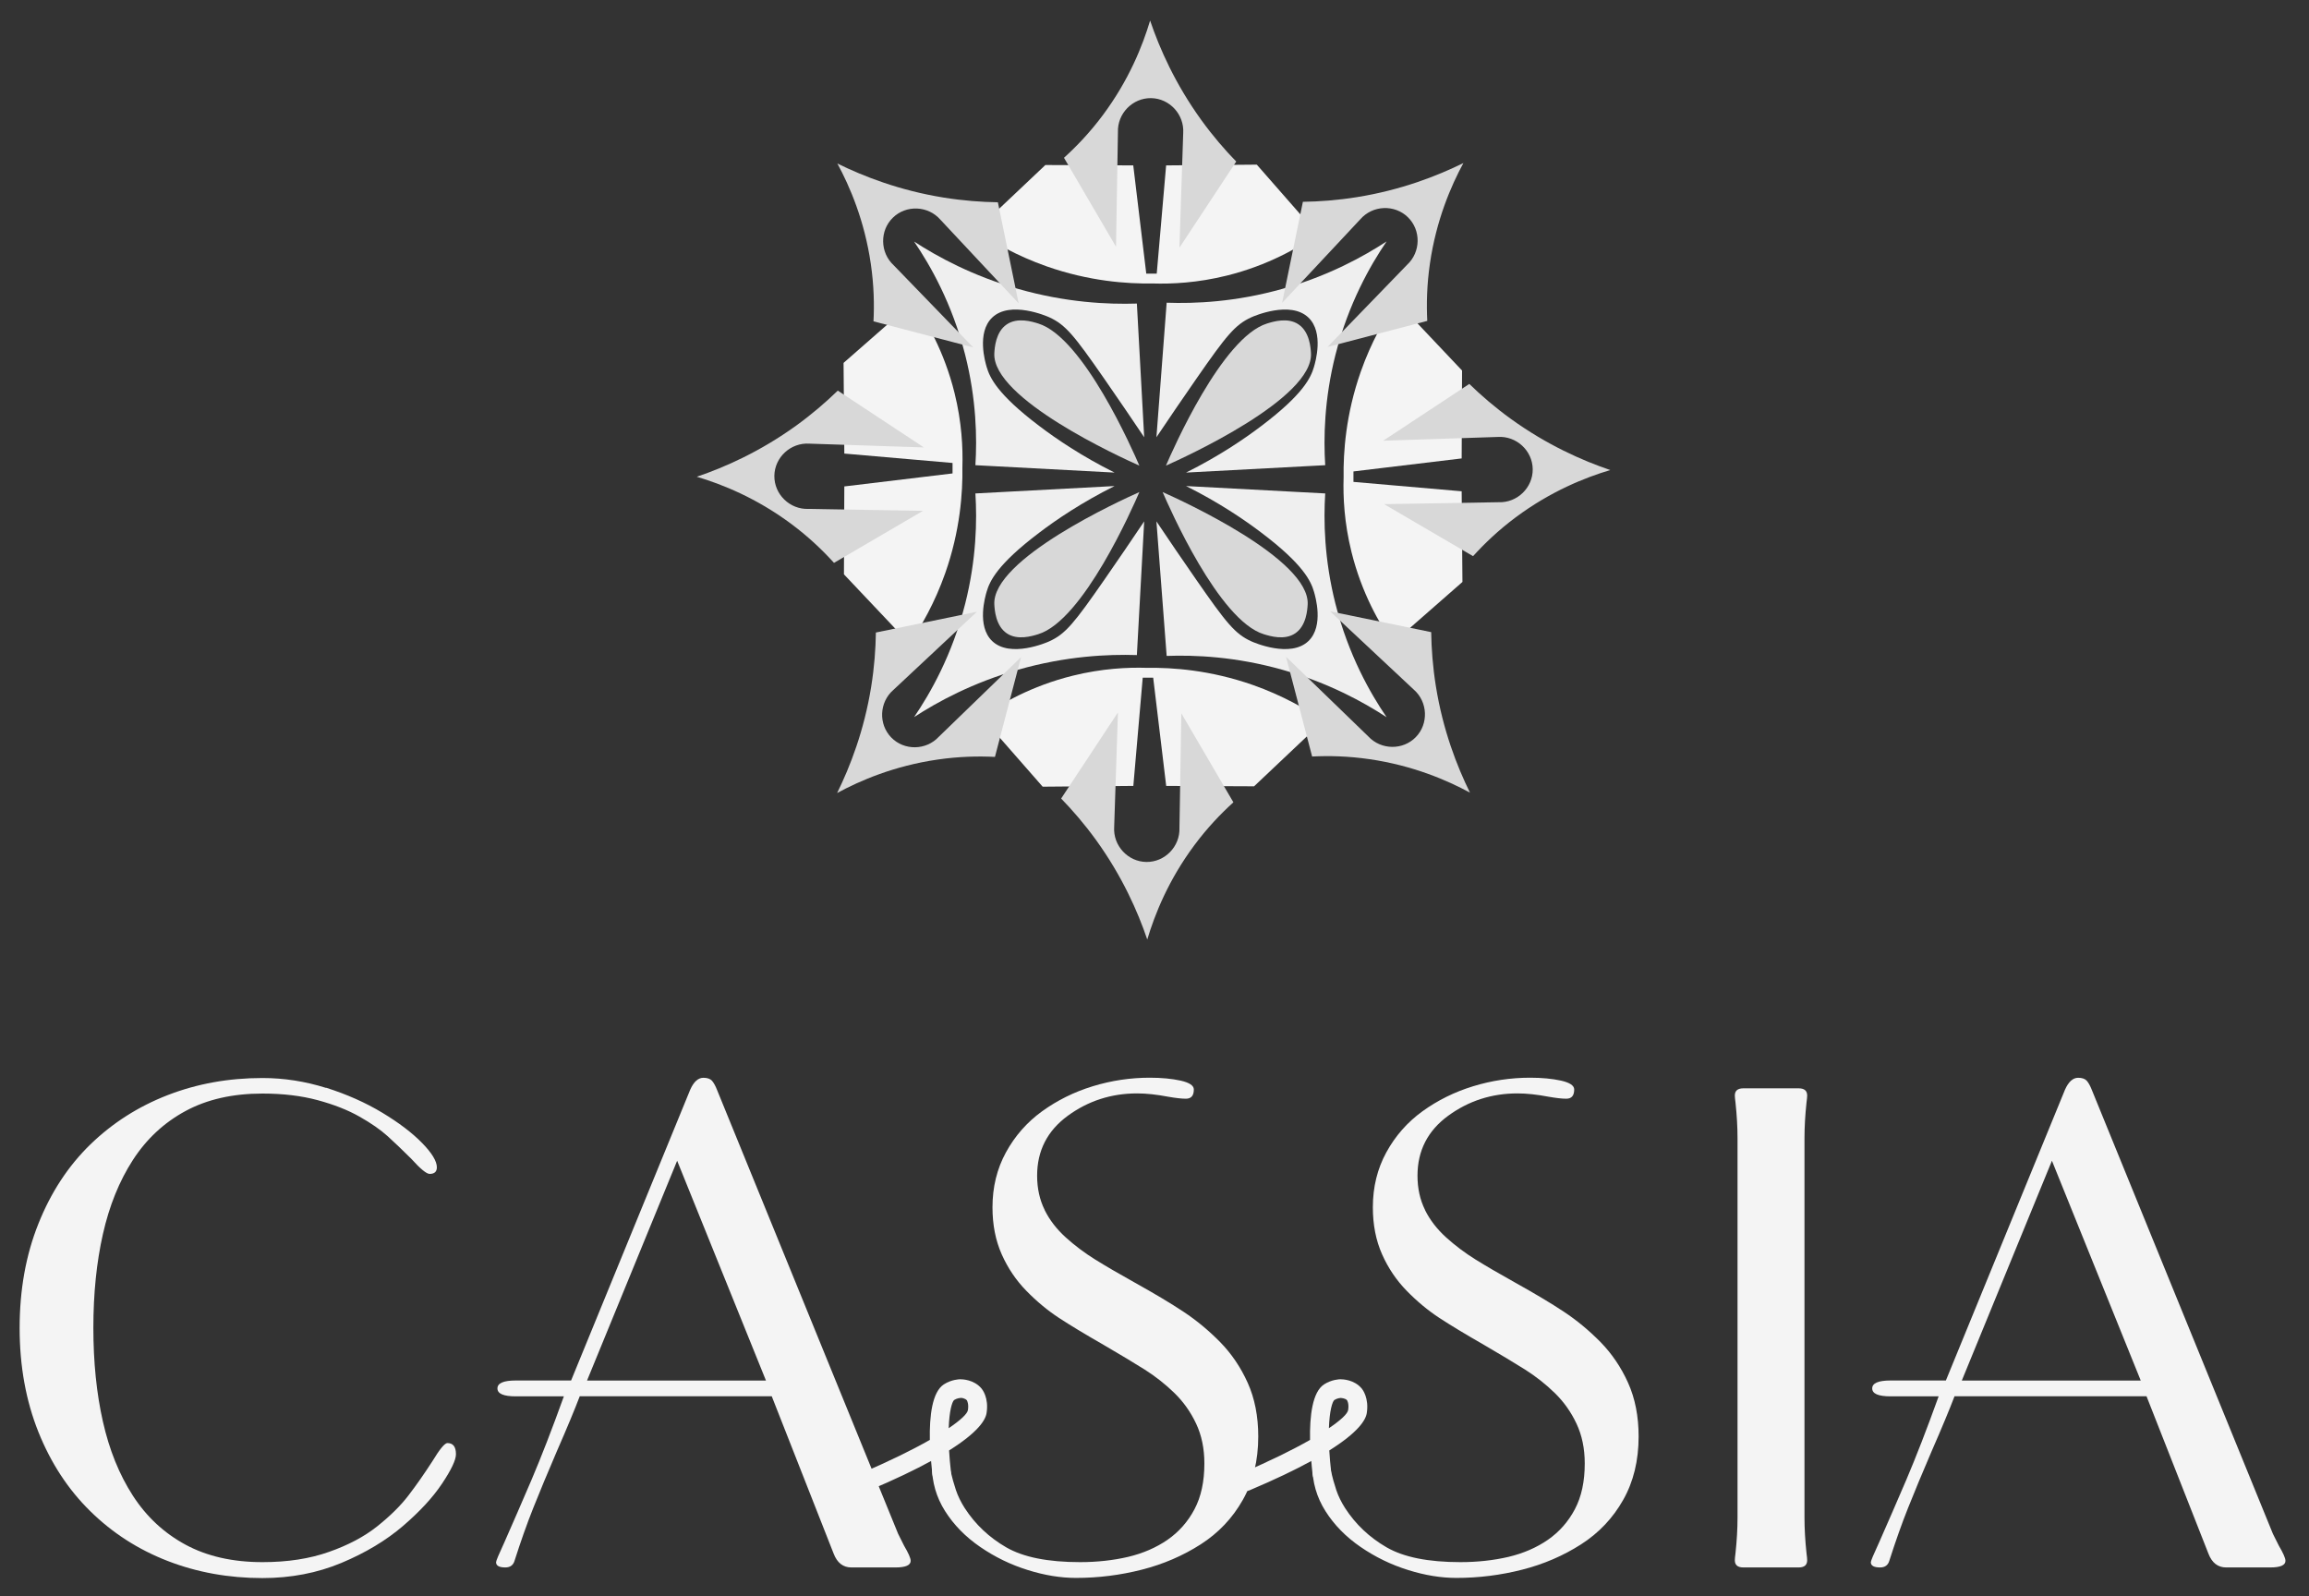
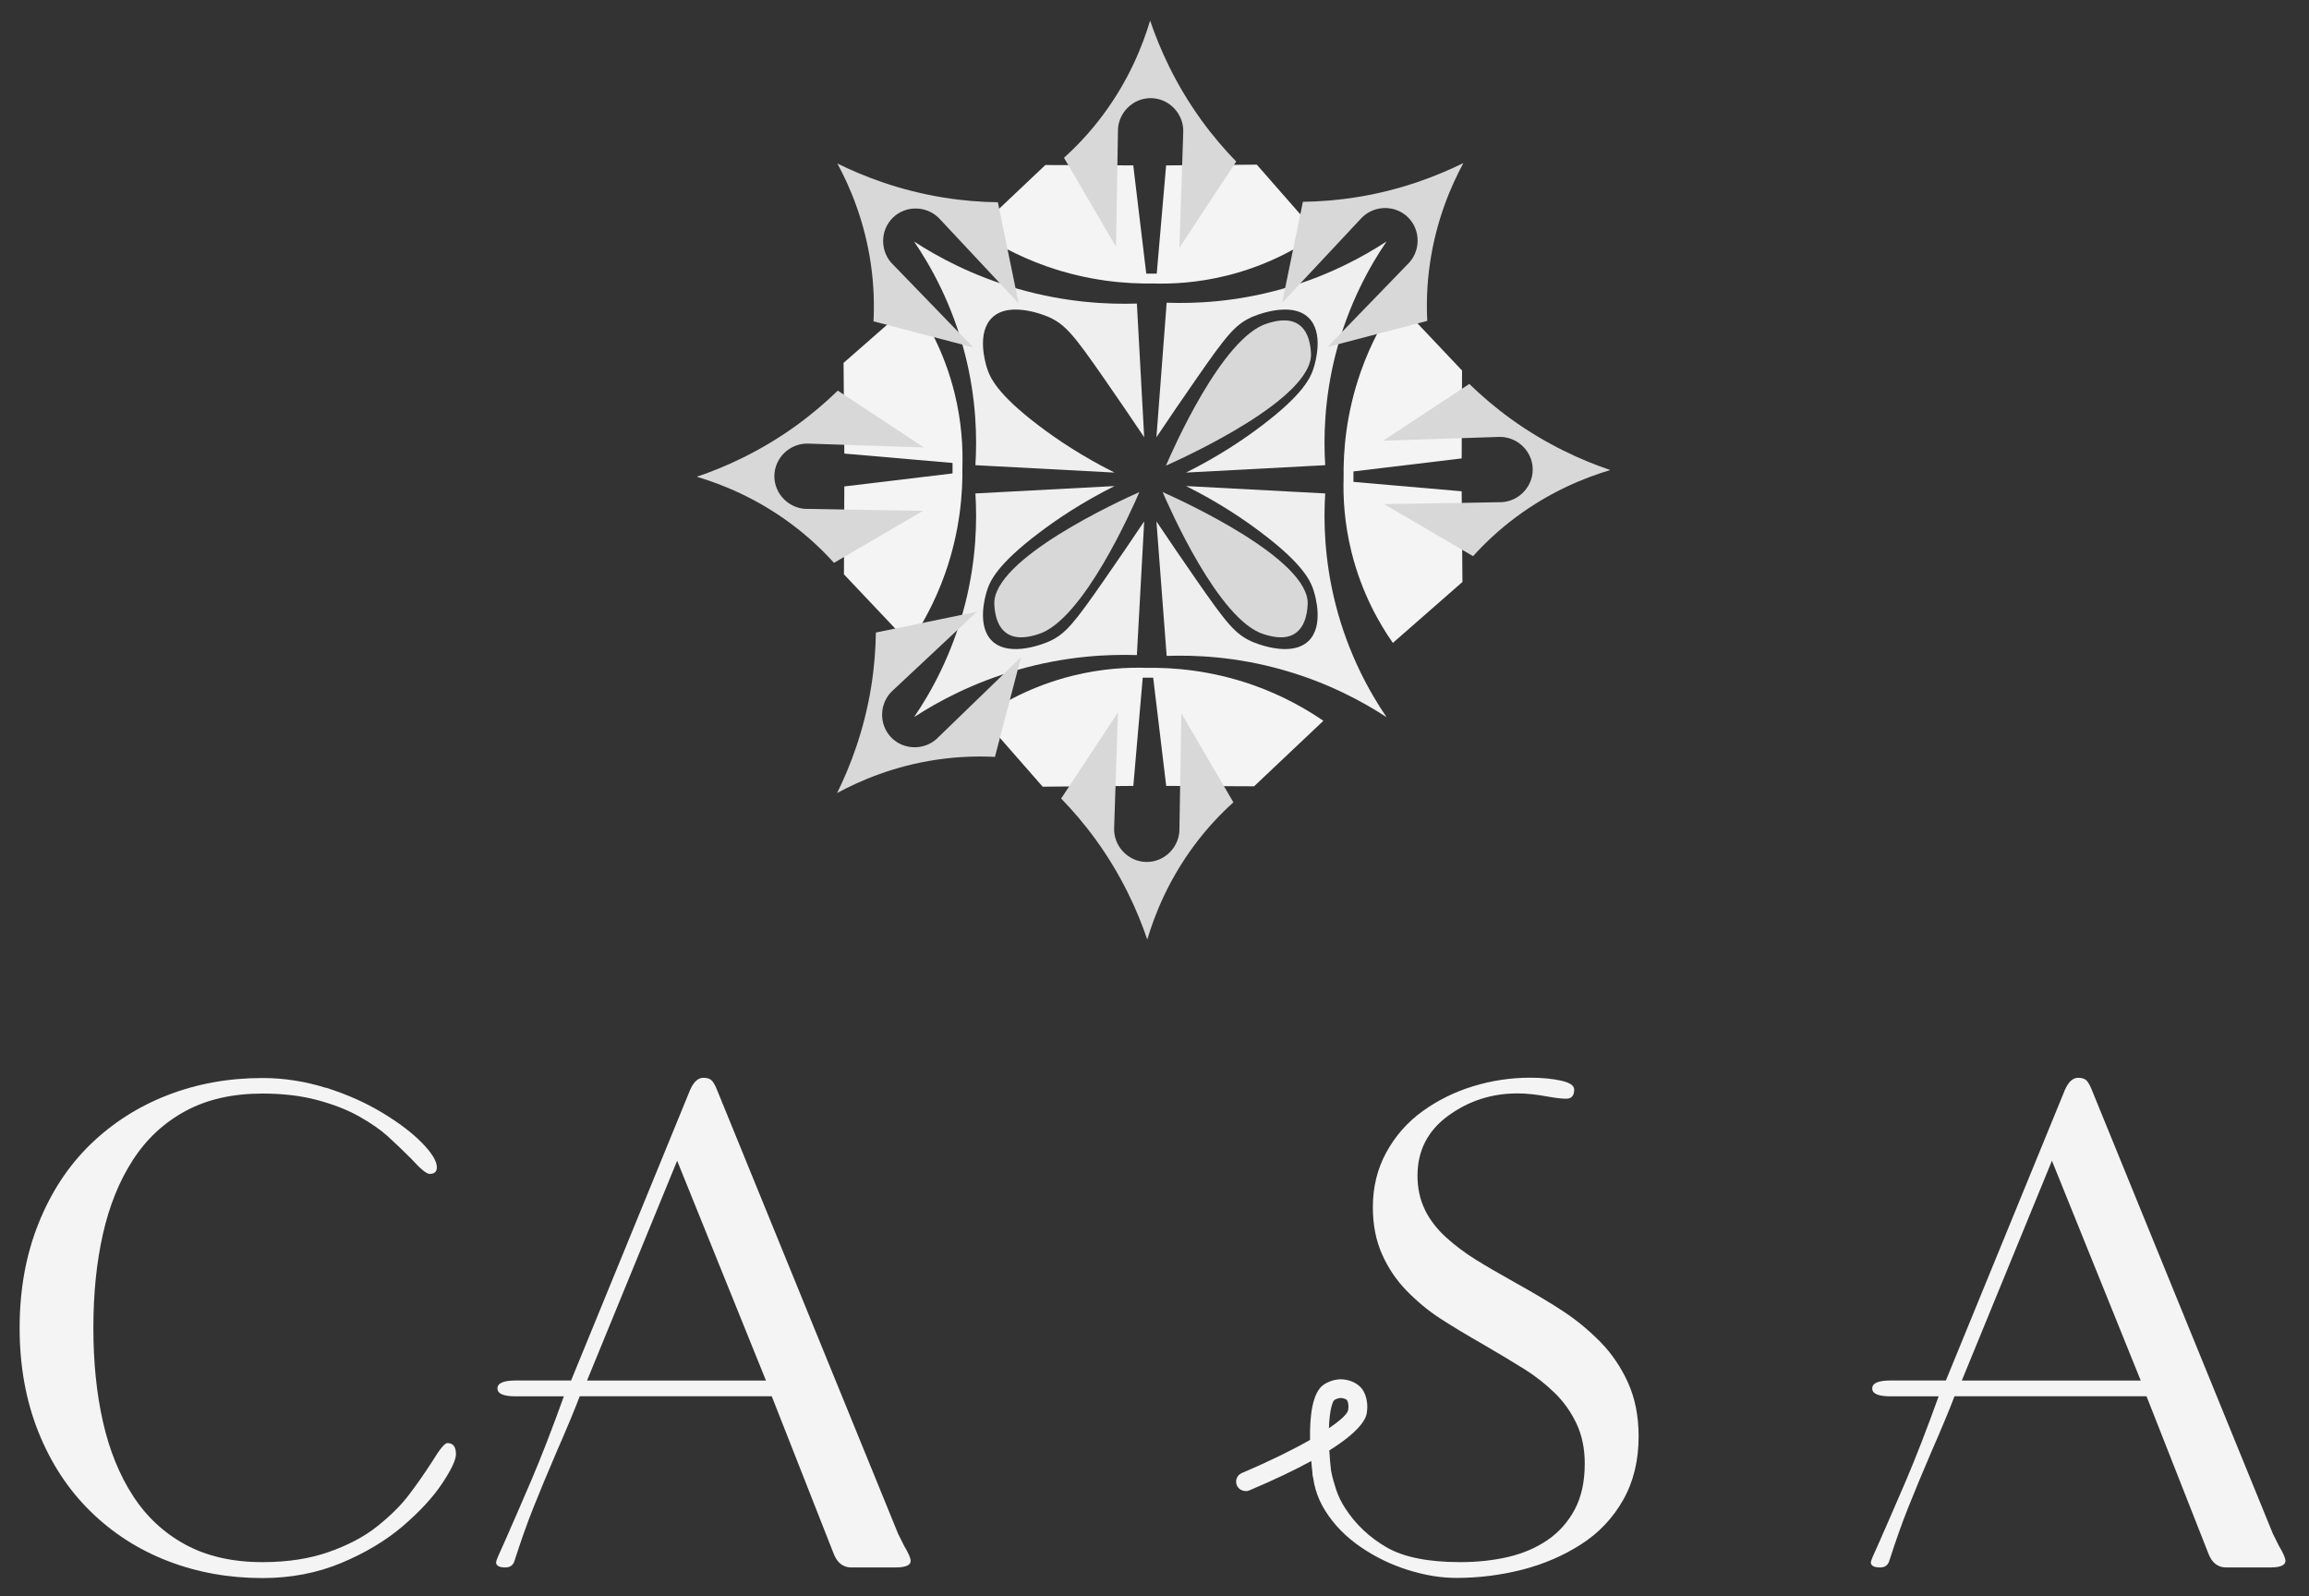
<svg xmlns="http://www.w3.org/2000/svg" id="logos" viewBox="0 0 300 207.41">
  <rect x="0" y="0" width="300" height="207.41" fill="#333333" stroke="none" />
  <defs>
    <style>
      .cls-1 {
        fill: #d8d8d8;
      }

      .cls-1, .cls-2, .cls-3 {
        stroke-width: 0px;
      }

      .cls-2 {
        fill: #f4f4f4;
      }

      .cls-3 {
        fill: #efefef;
      }
    </style>
  </defs>
  <g>
    <path class="cls-2" d="M42.36,141.32c2.71.86,5.14,1.94,7.31,3.25,2.17,1.31,3.89,2.62,5.17,3.93,1.28,1.31,1.92,2.37,1.92,3.16,0,.57-.31.86-.94.86-.4,0-1.2-.65-2.39-1.97-1.08-1.08-2.1-2.05-3.04-2.91-.94-.85-2.17-1.71-3.68-2.56-1.51-.86-3.32-1.57-5.43-2.14-2.11-.57-4.5-.86-7.18-.86-3.88,0-7.21.76-10,2.27-2.79,1.51-5.07,3.63-6.84,6.37-1.77,2.74-3.06,5.94-3.89,9.62-.83,3.68-1.24,7.74-1.24,12.18s.41,8.51,1.24,12.18c.83,3.68,2.12,6.88,3.89,9.62,1.77,2.74,4.05,4.86,6.84,6.37,2.79,1.51,6.13,2.27,10,2.27,3.25,0,6.13-.44,8.64-1.33,2.51-.88,4.6-1.99,6.28-3.33,1.68-1.34,3.04-2.68,4.06-4.02,1.03-1.34,2.05-2.81,3.08-4.4.97-1.6,1.62-2.39,1.97-2.39.74,0,1.11.48,1.11,1.45,0,.74-.6,2.01-1.8,3.81-1.2,1.8-2.89,3.63-5.09,5.52-2.2,1.88-4.86,3.48-7.99,4.79-3.14,1.31-6.56,1.97-10.26,1.97-4.39,0-8.49-.74-12.31-2.22-3.82-1.48-7.17-3.63-10.05-6.46-2.88-2.82-5.13-6.26-6.75-10.3-1.62-4.05-2.44-8.55-2.44-13.51s.81-9.48,2.44-13.55c1.62-4.07,3.88-7.51,6.75-10.3,2.88-2.79,6.23-4.93,10.05-6.41,3.82-1.48,7.92-2.22,12.31-2.22,2.79,0,5.54.43,8.25,1.28Z" />
    <path class="cls-2" d="M75.32,181.42c-.63,1.65-1.62,4.05-2.99,7.18-1.2,2.79-2.21,5.23-3.04,7.31-.83,2.08-1.64,4.38-2.44,6.88-.17.57-.57.86-1.2.86-.8,0-1.2-.23-1.2-.68,0-.17.37-1.05,1.11-2.65,1.08-2.45,2.25-5.14,3.51-8.08,1.25-2.94,2.65-6.54,4.19-10.82h-6.24c-1.6,0-2.39-.34-2.39-1.03s.8-1.03,2.39-1.03h7.18l15.48-37.79c.46-1.03,1.03-1.54,1.71-1.54.51,0,.88.13,1.11.38.23.26.46.67.68,1.24l23.51,57.63c.17.34.43.86.77,1.54.57.97.86,1.62.86,1.97,0,.57-.66.86-1.97.86h-5.73c-1.08,0-1.85-.6-2.31-1.8l-8.04-20.44h-24.97ZM76.26,179.37h23.26l-11.54-28.56-11.71,28.56Z" />
-     <path class="cls-2" d="M135.73,157.22c.65,1.31,1.57,2.49,2.74,3.55,1.17,1.06,2.44,2.01,3.8,2.86,1.37.85,3.08,1.85,5.13,2.99,2.56,1.43,4.69,2.69,6.37,3.81,1.68,1.11,3.26,2.42,4.75,3.93,1.48,1.51,2.68,3.28,3.59,5.3.91,2.02,1.37,4.35,1.37,6.97,0,3.14-.67,5.89-2.01,8.25-1.34,2.37-3.16,4.29-5.47,5.77-2.31,1.48-4.86,2.58-7.65,3.29-2.79.71-5.64,1.07-8.55,1.07-2,0-4.09-.34-6.28-1.03-2.19-.68-4.25-1.68-6.16-2.99-1.91-1.31-3.43-2.86-4.57-4.66-1.14-1.8-1.71-3.78-1.71-5.94,0-.34.11-.67.34-.98.23-.31.54-.47.94-.47s.77.68,1.11,2.05c.23.97.47,1.84.73,2.61.26.77.64,1.55,1.15,2.35,1.37,2.11,3.16,3.8,5.39,5.09,2.22,1.28,5.41,1.92,9.58,1.92,2.22,0,4.3-.23,6.24-.68,1.94-.46,3.65-1.2,5.13-2.22,1.48-1.03,2.65-2.35,3.51-3.98s1.28-3.6,1.28-5.94c0-1.94-.36-3.66-1.07-5.17-.71-1.51-1.65-2.84-2.82-3.98-1.17-1.14-2.45-2.15-3.85-3.04-1.4-.88-3.18-1.95-5.34-3.21-2.39-1.37-4.33-2.54-5.81-3.51-1.48-.97-2.89-2.14-4.23-3.51-1.34-1.37-2.41-2.95-3.21-4.75-.8-1.8-1.2-3.83-1.2-6.11,0-2.62.58-5,1.75-7.14,1.17-2.14,2.74-3.92,4.7-5.34,1.97-1.42,4.16-2.51,6.58-3.25,2.42-.74,4.89-1.11,7.4-1.11,1.54,0,2.88.13,4.02.38,1.14.26,1.71.64,1.71,1.15,0,.8-.34,1.2-1.03,1.2-.57,0-1.34-.09-2.31-.26-1.48-.28-2.82-.43-4.02-.43-3.36,0-6.37.97-9.02,2.91-2.65,1.94-3.98,4.53-3.98,7.78,0,1.65.33,3.14.98,4.45Z" />
    <path class="cls-2" d="M185.15,157.22c.65,1.31,1.57,2.49,2.74,3.55,1.17,1.06,2.44,2.01,3.8,2.86,1.37.85,3.08,1.85,5.13,2.99,2.56,1.43,4.69,2.69,6.37,3.81,1.68,1.11,3.26,2.42,4.75,3.93,1.48,1.51,2.68,3.28,3.59,5.3.91,2.02,1.37,4.35,1.37,6.97,0,3.14-.67,5.89-2.01,8.25-1.34,2.37-3.16,4.29-5.47,5.77-2.31,1.48-4.86,2.58-7.65,3.29-2.79.71-5.64,1.07-8.55,1.07-2,0-4.09-.34-6.28-1.03-2.19-.68-4.25-1.68-6.16-2.99-1.91-1.31-3.43-2.86-4.57-4.66-1.14-1.8-1.71-3.78-1.71-5.94,0-.34.11-.67.34-.98.23-.31.54-.47.94-.47s.77.68,1.11,2.05c.23.97.47,1.84.73,2.61.26.77.64,1.55,1.15,2.35,1.37,2.11,3.16,3.8,5.39,5.09,2.22,1.28,5.41,1.92,9.58,1.92,2.22,0,4.3-.23,6.24-.68,1.94-.46,3.65-1.2,5.13-2.22,1.48-1.03,2.65-2.35,3.51-3.98s1.28-3.6,1.28-5.94c0-1.94-.36-3.66-1.07-5.17-.71-1.51-1.65-2.84-2.82-3.98-1.17-1.14-2.45-2.15-3.85-3.04-1.4-.88-3.18-1.95-5.34-3.21-2.39-1.37-4.33-2.54-5.81-3.51-1.48-.97-2.89-2.14-4.23-3.51-1.34-1.37-2.41-2.95-3.21-4.75-.8-1.8-1.2-3.83-1.2-6.11,0-2.62.58-5,1.75-7.14,1.17-2.14,2.74-3.92,4.7-5.34,1.97-1.42,4.16-2.51,6.58-3.25,2.42-.74,4.89-1.11,7.4-1.11,1.54,0,2.88.13,4.02.38,1.14.26,1.71.64,1.71,1.15,0,.8-.34,1.2-1.03,1.2-.57,0-1.34-.09-2.31-.26-1.48-.28-2.82-.43-4.02-.43-3.36,0-6.37.97-9.02,2.91-2.65,1.94-3.98,4.53-3.98,7.78,0,1.65.33,3.14.98,4.45Z" />
-     <path class="cls-2" d="M234.45,197.15c0,1.48.09,3.02.26,4.62.06.46.09.77.09.94,0,.63-.37.94-1.11.94h-7.18c-.74,0-1.11-.31-1.11-.94,0-.17.03-.48.09-.94.17-1.6.26-3.13.26-4.62v-49.25c0-1.48-.09-3.02-.26-4.62-.06-.46-.09-.77-.09-.94,0-.63.37-.94,1.11-.94h7.18c.74,0,1.11.31,1.11.94,0,.17-.03.48-.09.94-.17,1.6-.26,3.14-.26,4.62v49.25Z" />
    <path class="cls-2" d="M253.94,181.42c-.63,1.65-1.62,4.05-2.99,7.18-1.2,2.79-2.21,5.23-3.04,7.31-.83,2.08-1.64,4.38-2.44,6.88-.17.57-.57.86-1.2.86-.8,0-1.2-.23-1.2-.68,0-.17.37-1.05,1.11-2.65,1.08-2.45,2.25-5.14,3.51-8.08,1.25-2.94,2.65-6.54,4.19-10.82h-6.24c-1.6,0-2.39-.34-2.39-1.03s.8-1.03,2.39-1.03h7.18l15.48-37.79c.46-1.03,1.03-1.54,1.71-1.54.51,0,.88.13,1.11.38.23.26.46.67.68,1.24l23.51,57.63c.17.34.43.86.77,1.54.57.97.86,1.62.86,1.97,0,.57-.66.86-1.97.86h-5.73c-1.08,0-1.85-.6-2.31-1.8l-8.04-20.44h-24.97ZM254.88,179.37h23.26l-11.54-28.56-11.71,28.56Z" />
  </g>
-   <path class="cls-2" d="M112.43,193.72c-.48,0-.93-.28-1.13-.74-.26-.62.03-1.34.65-1.6,3.58-1.52,6.58-3,8.86-4.3-.06-3.1.3-6.24,1.83-7.22.98-.63,1.99-.66,2.1-.66.29,0,1.81.03,2.79,1.21.09.11.97,1.2.65,3.19-.14.89-1.08,2.47-4.87,4.85.05.85.13,1.8.25,2.84.08.67-.4,1.28-1.07,1.35-.68.08-1.28-.4-1.35-1.07-.06-.53-.12-1.12-.17-1.75-2.06,1.13-4.69,2.4-8.05,3.82-.16.07-.32.1-.48.1ZM124.76,181.63s-.41.02-.8.27c-.26.24-.62,1.39-.7,3.66,1.55-1.05,2.42-1.87,2.5-2.36.12-.77-.09-1.18-.14-1.27-.23-.25-.72-.35-.86-.3Z" />
  <path class="cls-2" d="M161.83,193.72c-.48,0-.93-.28-1.13-.74-.26-.62.03-1.34.65-1.6,3.58-1.52,6.58-3,8.86-4.3-.06-3.1.3-6.24,1.83-7.22.98-.63,1.99-.66,2.1-.66.29,0,1.81.03,2.79,1.21.1.12.96,1.23.65,3.19-.14.89-1.08,2.47-4.87,4.85.05.85.13,1.8.25,2.84.08.67-.4,1.28-1.07,1.35-.68.08-1.28-.4-1.35-1.07-.06-.53-.12-1.12-.17-1.75-2.06,1.13-4.69,2.4-8.05,3.82-.16.07-.32.1-.48.1ZM174.16,181.63s-.41.02-.8.27c-.26.24-.62,1.39-.7,3.66,1.55-1.05,2.42-1.87,2.5-2.36.14-.86-.14-1.27-.15-1.28-.19-.23-.69-.29-.85-.29h0Z" />
  <path class="cls-3" d="M118.77,31.39c2.1,3.08,4.94,8.05,6.63,14.71,1.47,5.81,1.55,10.85,1.33,14.34,6.03.32,12.05.64,18.08.96-4.28-2.14-7.55-4.36-9.8-6.07-5.45-4.12-6.42-6.29-6.82-7.66-.18-.61-1.31-4.45.71-6.4,2.35-2.27,7.14-.18,7.42-.05,2.12.96,3.25,2.37,7.16,8,1.81,2.61,3.54,5.14,5.18,7.59-.32-5.79-.63-11.58-.95-17.37-3.75.12-9.2-.12-15.45-1.91-5.9-1.69-10.44-4.16-13.5-6.15Z" />
  <path class="cls-3" d="M180.14,31.39c-2.1,3.08-4.94,8.05-6.63,14.71-1.47,5.81-1.55,10.85-1.33,14.34-6.03.32-12.05.64-18.08.96,4.28-2.14,7.55-4.36,9.8-6.07,5.45-4.12,6.42-6.29,6.82-7.66.18-.61,1.31-4.45-.71-6.4-2.35-2.27-7.14-.18-7.42-.05-2.12.96-3.25,2.37-7.16,8-1.81,2.61-3.54,5.14-5.18,7.59.44-5.83.88-11.65,1.33-17.48,3.65.13,8.96-.08,15.07-1.81,5.95-1.68,10.49-4.18,13.5-6.15Z" />
  <path class="cls-3" d="M118.77,93.16c2.1-3.08,4.94-8.05,6.63-14.71,1.47-5.81,1.55-10.85,1.33-14.34,6.03-.32,12.05-.64,18.08-.96-4.28,2.14-7.55,4.36-9.8,6.07-5.45,4.12-6.42,6.29-6.82,7.66-.18.61-1.31,4.45.71,6.4,2.35,2.27,7.14.18,7.42.05,2.12-.96,3.25-2.37,7.16-8,1.81-2.61,3.54-5.14,5.18-7.59-.32,5.79-.63,11.58-.95,17.37-3.75-.12-9.2.12-15.45,1.91-5.9,1.69-10.44,4.16-13.5,6.15Z" />
  <path class="cls-3" d="M180.14,93.16c-2.1-3.08-4.94-8.05-6.63-14.71-1.47-5.81-1.55-10.85-1.33-14.34-6.03-.32-12.05-.64-18.08-.96,4.28,2.14,7.55,4.36,9.8,6.07,5.45,4.12,6.42,6.29,6.82,7.66.18.61,1.31,4.45-.71,6.4-2.35,2.27-7.14.18-7.42.05-2.12-.96-3.25-2.37-7.16-8-1.81-2.61-3.54-5.14-5.18-7.59.44,5.83.88,11.65,1.33,17.48,3.65-.13,8.96.08,15.07,1.81,5.95,1.68,10.49,4.18,13.5,6.15Z" />
  <path class="cls-2" d="M126.83,29.94c3-2.83,6-5.67,8.99-8.5,3.81.02,7.62.03,11.42.05.56,4.69,1.12,9.38,1.69,14.06h1.36c.41-4.69.81-9.38,1.22-14.06,3.93-.03,7.85-.07,11.78-.1,2.64,3.01,5.28,6.02,7.92,9.04-2.47,1.73-6.46,4.05-11.83,5.38-3.79.94-7.14,1.1-9.65,1.02-3.29.05-8.21-.28-13.76-2.23-3.86-1.36-6.92-3.12-9.15-4.65Z" />
  <path class="cls-2" d="M181.46,39.15c2.83,3,5.67,6,8.5,8.99-.02,3.81-.03,7.62-.05,11.42-4.69.56-9.38,1.12-14.06,1.69v1.36c4.69.41,9.38.81,14.06,1.22.03,3.93.07,7.85.1,11.78-3.01,2.64-6.02,5.28-9.04,7.92-1.73-2.47-4.05-6.46-5.38-11.83-.94-3.79-1.1-7.14-1.02-9.65-.05-3.29.28-8.21,2.23-13.76,1.36-3.86,3.12-6.92,4.65-9.15Z" />
  <path class="cls-2" d="M171.93,93.66c-3,2.83-6,5.67-8.99,8.5-3.81-.02-7.62-.03-11.42-.05-.56-4.69-1.12-9.38-1.69-14.06h-1.36c-.41,4.69-.81,9.38-1.22,14.06-3.93.03-7.85.07-11.78.1-2.64-3.01-5.28-6.02-7.92-9.04,2.47-1.73,6.46-4.05,11.83-5.38,3.79-.94,7.14-1.1,9.65-1.02,3.29-.05,8.21.28,13.76,2.23,3.86,1.36,6.92,3.12,9.15,4.65Z" />
  <path class="cls-2" d="M118.15,83.61c-2.83-3-5.67-6-8.5-8.99.02-3.81.03-7.62.05-11.42,4.69-.56,9.38-1.12,14.06-1.69v-1.36c-4.69-.41-9.38-.81-14.06-1.22-.03-3.93-.07-7.85-.1-11.78,3.01-2.64,6.02-5.28,9.04-7.92,1.73,2.47,4.05,6.46,5.38,11.83.94,3.79,1.1,7.14,1.02,9.65.05,3.29-.28,8.21-2.23,13.76-1.36,3.86-3.12,6.92-4.65,9.15Z" />
  <path class="cls-1" d="M149.43,2.67c-.97,3.26-2.75,7.74-6.15,12.3-1.69,2.27-3.45,4.09-5.04,5.53,2.25,3.85,4.51,7.71,6.76,11.56.08-4.96.16-9.92.25-14.88-.09-2.43,1.9-4.46,4.3-4.43,2.4.03,4.34,2.12,4.18,4.55-.16,4.96-.33,9.92-.49,14.88,2.46-3.73,4.92-7.46,7.38-11.19-1.48-1.52-3.03-3.31-4.55-5.41-3.39-4.7-5.41-9.28-6.64-12.91Z" />
  <path class="cls-1" d="M108.79,21.23c1.62,2.99,3.53,7.42,4.35,13.04.41,2.8.46,5.33.35,7.48,4.32,1.13,8.64,2.26,12.96,3.39-3.45-3.56-6.9-7.13-10.35-10.69-1.78-1.65-1.81-4.5-.09-6.17,1.72-1.68,4.57-1.57,6.17.26,3.39,3.62,6.78,7.25,10.17,10.87l-2.7-13.13c-2.12-.03-4.49-.2-7.04-.61-5.72-.92-10.39-2.74-13.82-4.43Z" />
  <path class="cls-1" d="M90.53,61.94c3.26.97,7.74,2.75,12.3,6.15,2.27,1.69,4.09,3.45,5.53,5.04,3.85-2.25,7.71-4.51,11.56-6.76-4.96-.08-9.92-.16-14.88-.25-2.43.09-4.46-1.9-4.43-4.3.03-2.4,2.12-4.34,4.55-4.18,4.96.16,9.92.33,14.88.49-3.73-2.46-7.46-4.92-11.19-7.38-1.52,1.48-3.31,3.03-5.41,4.55-4.7,3.39-9.28,5.41-12.91,6.64Z" />
  <path class="cls-1" d="M108.75,103.04c2.99-1.62,7.42-3.53,13.04-4.35,2.8-.41,5.33-.46,7.48-.35,1.13-4.32,2.26-8.64,3.39-12.96-3.56,3.45-7.13,6.9-10.69,10.35-1.65,1.78-4.5,1.81-6.17.09-1.68-1.72-1.57-4.57.26-6.17,3.62-3.39,7.25-6.78,10.87-10.17l-13.13,2.7c-.03,2.12-.2,4.49-.61,7.04-.92,5.72-2.74,10.39-4.43,13.82Z" />
  <path class="cls-1" d="M149.06,122.07c.97-3.26,2.75-7.74,6.15-12.3,1.69-2.27,3.45-4.09,5.04-5.53-2.25-3.85-4.51-7.71-6.76-11.56-.08,4.96-.16,9.92-.25,14.88.09,2.43-1.9,4.46-4.3,4.43-2.4-.03-4.34-2.12-4.18-4.55.16-4.96.33-9.92.49-14.88-2.46,3.73-4.92,7.46-7.38,11.19,1.48,1.52,3.03,3.31,4.55,5.41,3.39,4.7,5.41,9.28,6.64,12.91Z" />
  <path class="cls-1" d="M190.14,21.17c-1.62,2.99-3.53,7.42-4.35,13.04-.41,2.8-.46,5.33-.35,7.48-4.32,1.13-8.64,2.26-12.96,3.39,3.45-3.56,6.9-7.13,10.35-10.69,1.78-1.65,1.81-4.5.09-6.17-1.72-1.68-4.57-1.57-6.17.26-3.39,3.62-6.78,7.25-10.17,10.87.9-4.38,1.8-8.75,2.7-13.13,2.12-.03,4.49-.2,7.04-.61,5.72-.92,10.39-2.74,13.82-4.43Z" />
  <path class="cls-1" d="M209.22,61.07c-3.26.97-7.74,2.75-12.3,6.15-2.27,1.69-4.09,3.45-5.53,5.04-3.85-2.25-7.71-4.51-11.56-6.76,4.96-.08,9.92-.16,14.88-.25,2.43.09,4.46-1.9,4.43-4.3-.03-2.4-2.12-4.34-4.55-4.18-4.96.16-9.92.33-14.88.49l11.19-7.38c1.52,1.48,3.31,3.03,5.41,4.55,4.7,3.39,9.28,5.41,12.91,6.64Z" />
-   <path class="cls-1" d="M191,102.99c-2.99-1.62-7.42-3.53-13.04-4.35-2.8-.41-5.33-.46-7.48-.35-1.13-4.32-2.26-8.64-3.39-12.96,3.56,3.45,7.13,6.9,10.69,10.35,1.65,1.78,4.5,1.81,6.17.09,1.68-1.72,1.57-4.57-.26-6.17-3.62-3.39-7.25-6.78-10.87-10.17,4.38.9,8.75,1.8,13.13,2.7.03,2.12.2,4.49.61,7.04.92,5.72,2.74,10.39,4.43,13.82Z" />
-   <path class="cls-1" d="M148.04,60.5c-2.36-1.05-19.21-8.71-18.85-14.63.04-.64.16-2.74,1.61-3.72,1.39-.95,3.28-.37,4.09-.12,5.86,1.79,12.28,16.47,13.15,18.48Z" />
  <path class="cls-1" d="M151.48,60.5c2.36-1.05,19.21-8.71,18.85-14.63-.04-.64-.16-2.74-1.61-3.72-1.39-.95-3.28-.37-4.09-.12-5.86,1.79-12.28,16.47-13.15,18.48Z" />
  <path class="cls-1" d="M148.04,63.93c-2.36,1.05-19.21,8.71-18.85,14.63.04.64.16,2.74,1.61,3.72,1.39.95,3.28.37,4.09.12,5.86-1.79,12.28-16.47,13.15-18.48Z" />
  <path class="cls-1" d="M151.05,63.93c2.36,1.05,19.21,8.71,18.85,14.63-.04.64-.16,2.74-1.61,3.72-1.39.95-3.28.37-4.09.12-5.86-1.79-12.28-16.47-13.15-18.48Z" />
</svg>